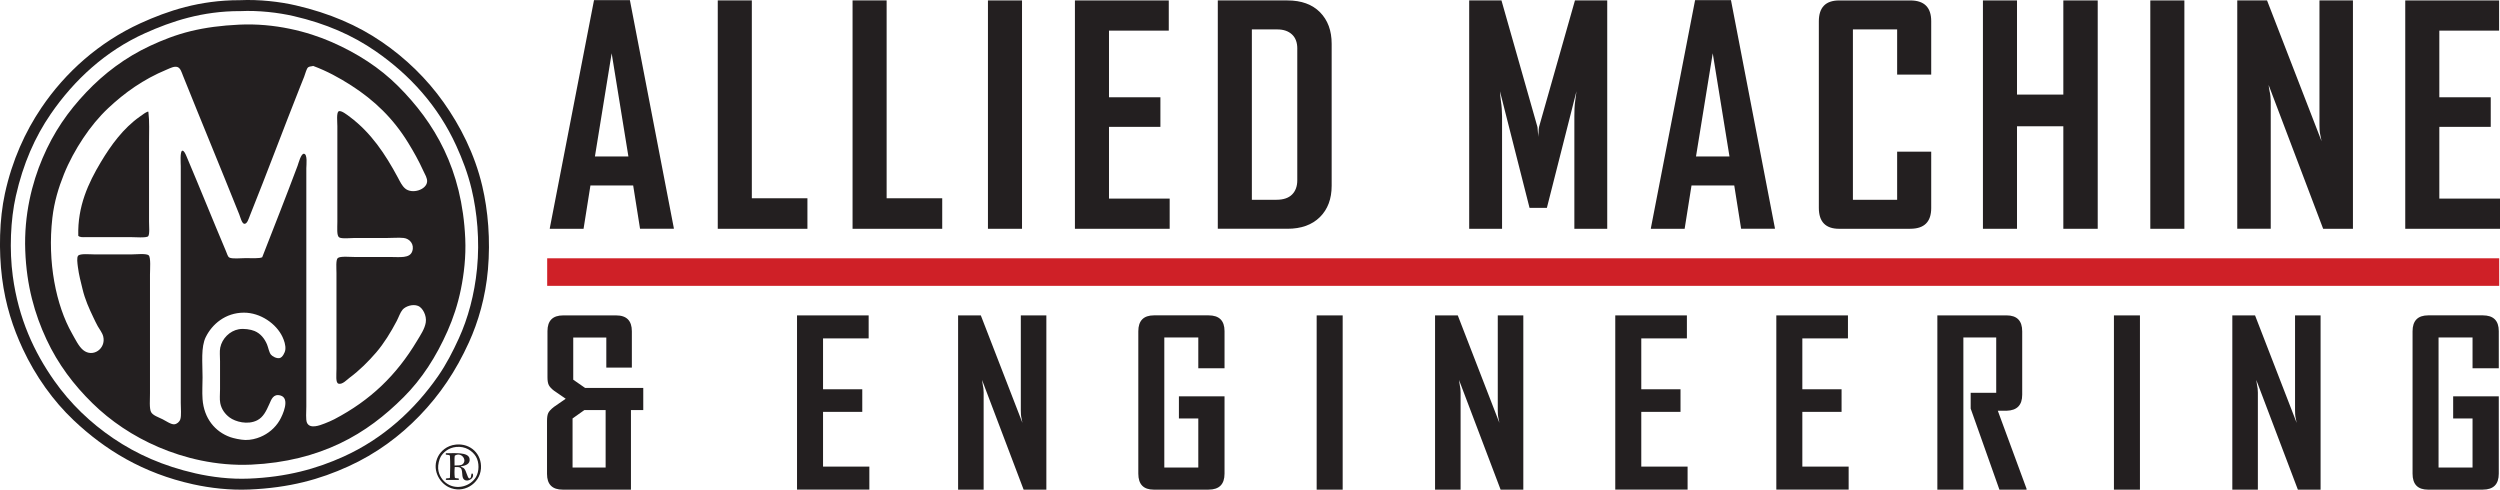
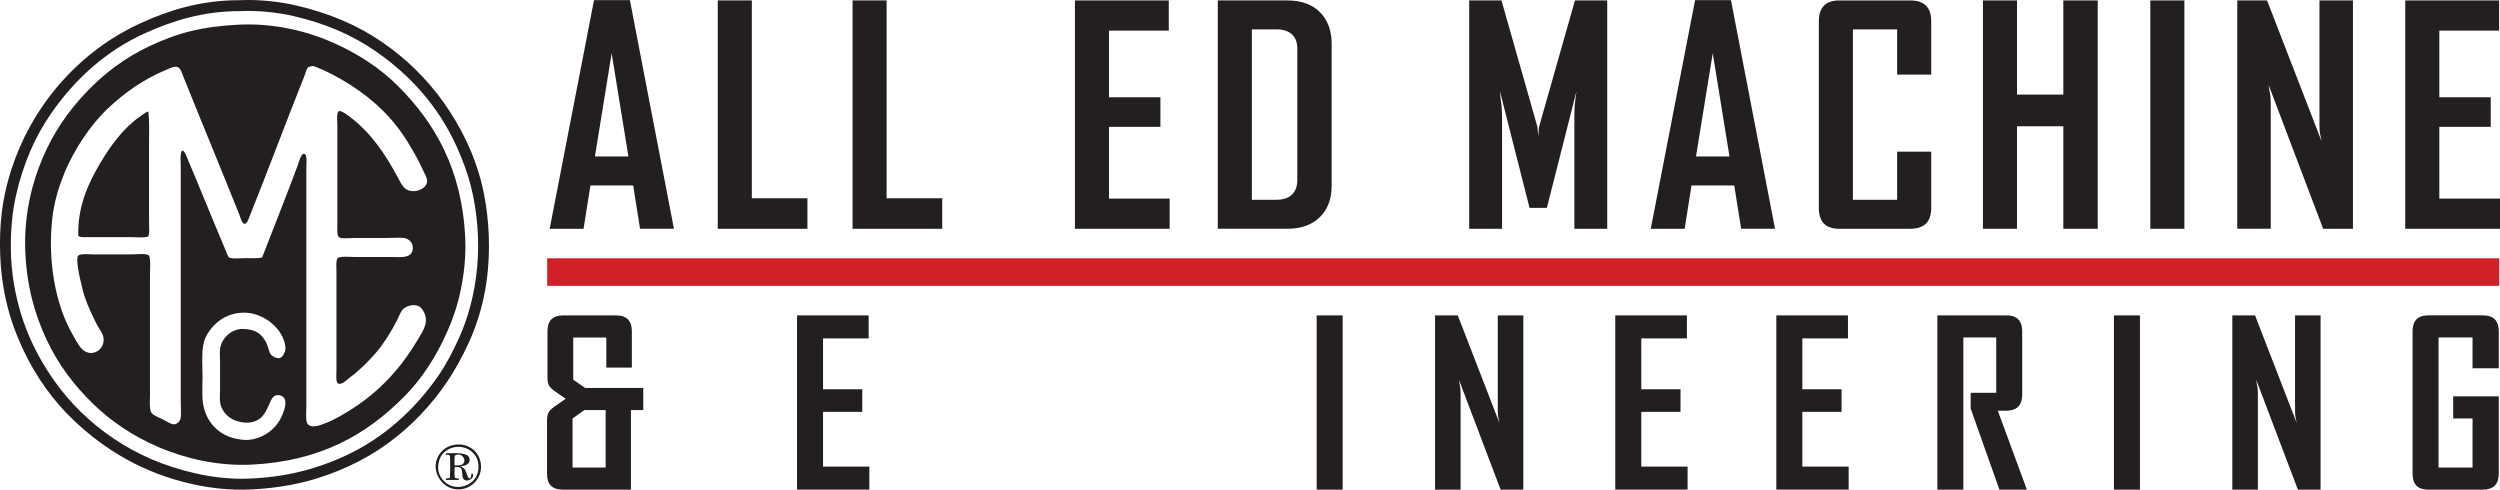
<svg xmlns="http://www.w3.org/2000/svg" id="Layer_1" data-name="Layer 1" viewBox="0 0 1225.37 240.03">
  <defs>
    <style>
      .cls-1 {
        fill: #cf2027;
      }

      .cls-2, .cls-3 {
        fill: #231f20;
      }

      .cls-3 {
        fill-rule: evenodd;
      }
    </style>
  </defs>
  <g>
    <path class="cls-2" d="m309.26,200.98v39.02h-33.43c-5.14,0-7.71-2.57-7.71-7.7v-26.02c0-1.71.2-3,.61-3.85.41-.86,1.32-1.84,2.74-2.96l5.81-4.02-5.7-3.92c-1.27-.97-2.12-1.88-2.57-2.74-.45-.86-.67-2.15-.67-3.86v-22.62c0-5.15,2.57-7.72,7.71-7.72h25.94c5.14,0,7.71,2.6,7.71,7.79v17.81h-12.52v-14.76h-16.21v20.68l5.81,4.03h28.51v10.85h-6.04Zm-12.41,0h-10.4l-5.81,4.12v24.06h16.21v-28.18Z" />
    <path class="cls-2" d="m390.66,240v-85.42h35.11v11.29h-22.36v24.93h19.23v11.07h-19.23v26.83h22.7v11.29h-35.44Z" />
-     <path class="cls-2" d="m501.73,240l-20.39-53.78c.07.75.19,1.49.34,2.24.15.6.26,1.25.34,1.96.07.71.11,1.36.11,1.96v47.63h-12.52v-85.42h11.14l20.39,52.66c-.15-.74-.3-1.49-.45-2.24-.15-.6-.24-1.25-.28-1.96-.04-.71-.06-1.36-.06-1.96v-46.51h12.52v85.42h-11.14Z" />
-     <path class="cls-2" d="m592.37,240h-26.83c-5.07,0-7.6-2.61-7.6-7.83v-69.77c0-5.22,2.57-7.83,7.71-7.83h26.72c5.22,0,7.83,2.58,7.83,7.75v18.19h-12.86v-15.09h-16.66v63.73h16.66v-24.04h-9.5v-10.85h22.36v37.9c0,5.22-2.61,7.83-7.83,7.83Z" />
    <path class="cls-2" d="m645.36,240v-85.42h12.75v85.42h-12.75Z" />
    <path class="cls-2" d="m735.52,240l-20.39-53.78c.07.75.18,1.49.33,2.24.15.6.26,1.25.34,1.96.07.71.11,1.36.11,1.96v47.63h-12.52v-85.42h11.14l20.39,52.66c-.15-.74-.3-1.49-.45-2.24-.15-.6-.24-1.25-.28-1.96-.04-.71-.06-1.36-.06-1.96v-46.51h12.52v85.42h-11.14Z" />
    <path class="cls-2" d="m791.72,240v-85.42h35.11v11.29h-22.36v24.93h19.23v11.07h-19.23v26.83h22.7v11.29h-35.44Z" />
    <path class="cls-2" d="m870.66,240v-85.42h35.11v11.29h-22.36v24.93h19.23v11.07h-19.23v26.83h22.7v11.29h-35.44Z" />
    <path class="cls-2" d="m980.01,240l-14.09-39.75v-7.73h12.52v-27.1h-16.1v74.58h-12.75v-85.42h33.88c5.14,0,7.71,2.61,7.71,7.83v31.08c0,5.07-2.54,7.68-7.6,7.83h-4.36l14.09,38.24v.45h-13.3Z" />
    <path class="cls-2" d="m1036.14,240v-85.42h12.75v85.42h-12.75Z" />
    <path class="cls-2" d="m1126.3,240l-20.39-53.78c.07.75.18,1.49.33,2.24.15.6.26,1.25.34,1.96.07.71.11,1.36.11,1.96v47.63h-12.52v-85.42h11.14l20.39,52.66c-.15-.74-.3-1.49-.45-2.24-.15-.6-.24-1.25-.28-1.96-.04-.71-.06-1.36-.06-1.96v-46.51h12.52v85.42h-11.14Z" />
    <path class="cls-2" d="m1216.94,240h-26.83c-5.07,0-7.6-2.61-7.6-7.83v-69.77c0-5.22,2.57-7.83,7.71-7.83h26.72c5.22,0,7.83,2.58,7.83,7.75v18.19h-12.86v-15.09h-16.66v63.73h16.66v-24.04h-9.5v-10.85h22.36v37.9c0,5.22-2.61,7.83-7.83,7.83Z" />
  </g>
  <rect class="cls-1" x="268.2" y="126.6" width="956.77" height="13.51" />
  <g>
    <path class="cls-3" d="m117.26,12.08c17.26-.82,33.42,3.32,45.38,8.56,12.59,5.52,23.56,12.64,32.43,21.51,17.89,17.88,31.47,40.7,32.97,74.81.39,8.84-.62,17.35-2.14,24.83-1.52,7.46-3.8,14.28-6.53,20.44-5.58,12.62-12.58,23.5-21.52,32.43-9.09,9.09-19.06,16.88-31.25,22.69-12.22,5.82-26.59,9.62-43.45,10.39-17.23.78-33.13-3.32-45.38-8.56-12.61-5.4-23.52-12.79-32.43-21.52-9.13-8.93-16.88-19.11-22.58-31.36-5.77-12.4-9.74-26.23-10.38-43.45-.66-17.5,3.3-33.15,8.46-45.27,5.52-12.98,12.52-22.95,21.51-32.43,8.6-9.06,19.02-17,31.25-22.69,6.03-2.81,12.58-5.4,19.8-7.17,7.36-1.8,15.08-2.79,23.86-3.21Zm33.83,20.87c-.87.64-1.33,2.91-2.03,4.71-.69,1.75-1.4,3.49-1.93,4.82-8.41,21.18-16.11,41.96-24.62,63.15-.62,1.54-1.33,4.21-2.78,4.07-1.17-.11-1.95-3.34-2.46-4.6-9.24-23.09-18.42-45.17-27.61-68.07-.64-1.58-1.18-3.66-2.67-4.17-1.56-.54-3.56.54-5.35,1.29-11.43,4.74-20.53,11.29-28.58,18.84-4.53,4.25-8.69,9.33-12.31,14.77-3.61,5.42-6.97,11.55-9.42,17.66-2.6,6.47-4.78,13.55-5.67,21.4-2.48,21.61,1.77,42.79,9.63,56.62,1.66,2.92,3.28,6.36,5.46,8.14,4.76,3.89,11.28-.68,9.85-6.64-.44-1.83-1.75-3.38-2.68-5.03-.8-1.44-1.53-3.01-2.14-4.28-2.08-4.37-4.09-8.71-5.35-14.02-.9-3.77-1.72-6.64-2.25-10.7-.24-1.87-.65-4.71.11-5.57,1.04-1.17,5.76-.64,8.24-.64h17.77c2.06,0,7.38-.59,8.56.43,1.14.98.65,7.03.65,9.42v58.23c0,2.91-.38,7.47.53,9.19.86,1.64,3.6,2.51,5.67,3.54,1.46.72,4.2,2.66,5.78,2.46,1.26-.16,2.48-1.19,2.89-2.46.59-1.8.22-5.35.22-8.03v-116.02c0-1.21-.46-7.38.75-7.6.81-.15,1.57,1.59,2.03,2.68,6.7,15.82,12.75,30.9,19.37,46.56.51,1.19.9,2.71,1.61,3.1,1.47.82,5.34.32,7.92.32,2.91,0,6.94.26,8.24-.43,5.71-14.6,11.74-29.92,17.34-44.85.42-1.11,1.63-5.99,3.1-5.88,1.87.14,1.18,5.62,1.18,7.06v116.77c0,2.67-.36,6.53.32,8.02,1.42,3.12,6.09,1.39,8.78.32,1.6-.63,3.27-1.34,4.6-2.03,17.69-9.26,30.48-21.57,40.56-38.43,1.66-2.77,3.77-5.84,4.28-8.99.57-3.45-1.58-7.28-3.74-8.14-2.83-1.11-6.31.32-7.6,1.82-1.18,1.37-1.91,3.68-2.89,5.56-2.85,5.45-6.28,11.02-10.06,15.42-3.73,4.33-8.21,8.83-13.06,12.41-1.24.92-3.59,3.52-5.46,2.89-1.45-.49-.96-4.2-.96-7.17v-47.1c0-2.21-.38-6.38.64-7.28,1.19-1.04,6.14-.53,8.35-.53h17.34c4.76,0,9.61.76,10.81-2.79,1.17-3.42-1.24-6.21-4.17-6.53-2.44-.26-5.13,0-7.92,0h-16.05c-1.84,0-6.51.53-7.71-.32-1.24-.87-.85-4.7-.85-7.6v-46.88c0-1.99-.52-6.65.64-7.28,1.19-.65,4.22,1.77,5.56,2.78,10.37,7.8,17.25,18.13,23.44,29.65,1.12,2.1,2.01,4.02,3.53,5.35,3.35,2.94,10.4.73,10.81-3.21.19-1.8-1.05-3.68-1.82-5.35-2.35-5.15-4.67-9.26-7.39-13.7-7.32-11.98-16.58-20.9-28.04-28.25-5.72-3.67-11.89-7.05-18.62-9.53-.37.26-1.65.13-2.35.64Zm-50.2,132.18c-2.49,5-1.61,12.62-1.61,19.8,0,3.5-.25,7.19,0,10.71.68,9.46,6.17,15.99,13.59,18.62,1.5.54,5.04,1.35,7.39,1.4,2.65.05,5.23-.61,7.38-1.5,3.78-1.57,7.23-4.38,9.42-8.14,1.51-2.58,5.34-10.91.32-12.2-3.46-.89-4.39,2.02-5.35,4.18-1.54,3.44-2.98,6.51-5.99,8.02-4.67,2.36-10.67.7-13.49-1.39-2.22-1.64-4.02-4.02-4.6-7.07-.37-1.95-.1-4.36-.1-6.74v-13.7c0-2.37-.28-4.87.1-6.74.91-4.45,4.66-8.21,9.1-9,2.51-.44,5.84.08,7.71.86,3,1.25,4.91,3.75,6.1,6.53.61,1.42.99,3.85,1.92,5.03.68.85,2.75,2.03,4.28,1.71,1.33-.27,2.58-2.53,2.79-4.07.29-2.24-.66-4.74-1.39-6.31-3.02-6.42-10.74-11.9-18.94-11.88-9.11.03-15.56,5.72-18.62,11.88Z" />
    <path class="cls-3" d="m72.52,54.68c.08.02.1.11.21.11.58,4.69.32,9.99.32,15.2v38.53c0,2.16.41,6.39-.43,7.28-.85.9-6.68.43-8.45.43h-22.05c-1.36,0-2.79.22-3.75-.64-.4-14.53,4.96-25.93,11.02-36.07,5-8.35,11.01-16.63,19.16-22.37,1.41-.99,2.7-2.05,3.96-2.46Z" />
    <path class="cls-3" d="m223.54,217.9c7.07-.69,12.71,4.63,12.2,11.77-.55,7.61-8.79,12.56-15.84,9.1-4.82-2.37-8.35-8.97-5.14-15.1,1.22-2.32,4.02-5.31,8.78-5.77Zm-7.49,5.89c-.77,1.27-1.43,4.04-1.29,5.89.27,3.49,2.35,6.1,4.5,7.49,4.7,3.05,11.29,1.22,14.02-3.32,1.62-2.7,1.72-7.19,0-10.06-1.66-2.76-5.14-5.2-9.74-4.71-3.8.41-6.29,2.71-7.49,4.71Z" />
    <path class="cls-3" d="m225.79,228.6c.62.57.97.41,1.6.96,1.27,1.1,1.67,4.9,2.68,4.93.96.03.77-1.49,1.07-2.36h.53c1.21,2.45-3.15,4.75-4.6,2.45-.88-1.41-.11-4.54-1.5-5.35-.81-.48-1.66-.19-2.67-.33-.18,1.44-.18,3.6,0,5.04.13.8,1.6.25,2.03.75.2.81-.86.52-1.39.53-1.21.04-2.32.05-3.64,0-.46-.02-1.5.28-1.39-.43.21-.69,1.66-.11,2.03-.65.17-3.32.18-7.38,0-10.7-.24-.65-1.4-.39-2.03-.65v-.64c4.37.05,11.17-.73,11.66,2.78.35,2.46-1.94,3.35-4.39,3.64Zm.96-1.06c2.45-2.05-.75-6.27-3.85-4.18-.24,1.4-.05,3.23-.1,4.81,1.67-.08,3.09.08,3.96-.64Z" />
    <path class="cls-3" d="m117.58.09c9.37-.44,19.6.73,27.5,2.57,16.52,3.84,30.17,9.74,42.06,17.87,11.69,7.99,22.07,18.04,30.29,29.65,8.11,11.45,15.21,25.18,18.95,40.99,2.84,12.04,4.06,26.42,2.78,40.99-1.17,13.38-4.72,25.56-9.31,35.64-6.44,14.16-14.23,25.63-24.08,35.85-9.8,10.18-21.36,18.73-35,24.94-14.01,6.38-28.84,10.51-48.6,11.35-9.48.4-19.07-.71-27.5-2.56-24.62-5.43-43.25-16.91-58.55-31.37-10.03-9.48-18.73-21.67-24.94-34.99-4.82-10.35-8.49-21.5-10.17-34.78-1.68-13.34-1.33-28.76,1.39-41.32,3.58-16.46,9.98-30.38,17.87-42.06,11.77-17.43,28.3-32.18,48.48-41.42C82.33,5.23,97.9.09,117.36.09c.07,0,.14,0,.22,0Zm0,5.35c-18.49,0-33.46,4.97-46.45,10.81-19.47,8.75-34.85,23.04-46.24,39.6-7.73,11.25-13.53,24.3-17.12,40.24-2.64,11.72-3.21,26.55-1.5,39.28,2.81,20.88,10.51,37.32,20.34,51.27,7.9,11.22,17.77,20.66,29.01,28.26,11.43,7.72,24.37,13.52,40.24,17.13,8.01,1.81,17.04,2.93,26.12,2.56,18.57-.74,33.22-4.82,46.45-10.81,19.38-8.77,34.86-22.93,46.34-39.49,3.86-5.57,7.11-11.8,10.17-18.52,4.42-9.72,7.62-21.29,8.88-34.14,1.36-13.86.04-27.53-2.67-38.96-1.83-7.68-4.49-14.59-7.49-21.19-8.91-19.58-22.78-34.77-39.49-46.34-11.32-7.84-24.39-13.59-40.13-17.23-7.57-1.75-17.33-2.89-26.22-2.46-.07,0-.14,0-.21,0Z" />
  </g>
  <g>
    <path class="cls-2" d="m313.72,112.14l-3.37-21.24h-20.95l-3.37,21.24h-16.55v-.29L291.16.06h17.58l21.54,111.78v.29h-16.55Zm-13.92-86l-8.2,50.54h16.41l-8.2-50.54Z" />
    <path class="cls-2" d="m351.81,112.14V.21h16.7v96.98h27.25v14.94h-43.95Z" />
    <path class="cls-2" d="m417.88,112.14V.21h16.7v96.98h27.25v14.94h-43.95Z" />
-     <path class="cls-2" d="m484.24,112.14V.21h16.7v111.93h-16.7Z" />
    <path class="cls-2" d="m526.87,112.14V.21h46v14.8h-29.3v32.67h25.2v14.5h-25.2v35.16h29.74v14.8h-46.44Z" />
    <path class="cls-2" d="m646.93,106.42c-3.86,3.81-9.16,5.71-15.9,5.71h-34.13V.21h34.13c6.83,0,12.16,1.93,15.97,5.79,3.81,3.86,5.71,9.01,5.71,15.46v69.59c0,6.45-1.93,11.57-5.79,15.38Zm-11.06-82.59c0-3.04-.88-5.37-2.64-6.98-1.76-1.62-4.15-2.43-7.18-2.43h-12.45v83.5h12.01c3.42,0,5.98-.86,7.69-2.57,1.71-1.71,2.56-4.04,2.56-6.98V23.83Z" />
    <path class="cls-2" d="m771.67,112.14v-55.23c0-1.07.02-2.29.07-3.66.05-1.37.17-2.68.37-3.96.19-1.46.39-2.98.59-4.54l-14.5,57.13h-8.5l-14.5-57.13c.1,1.56.24,3.08.44,4.54.2,1.27.34,2.59.44,3.96.1,1.37.15,2.59.15,3.66v55.23h-16.11V.21h15.82l17.58,61.82c.1.29.15.71.15,1.25s.05,1.1.15,1.68c0,.68.05,1.42.15,2.2,0-.78.05-1.51.15-2.2,0-1.17.1-2.15.29-2.93L771.96.21h15.82v111.93h-16.12Z" />
    <path class="cls-2" d="m853.41,112.14l-3.37-21.24h-20.95l-3.37,21.24h-16.55v-.29L830.85.06h17.58l21.54,111.78v.29h-16.55Zm-13.92-86l-8.2,50.54h16.41l-8.2-50.54Z" />
    <path class="cls-2" d="m936.33,112.14h-34.87c-6.64,0-9.96-3.42-9.96-10.25V10.47c0-6.83,3.32-10.25,9.96-10.25h34.87c6.83,0,10.25,3.38,10.25,10.15v26.18h-16.7V14.42h-21.68v83.5h21.68v-23.59h16.7v27.65c0,6.77-3.42,10.15-10.25,10.15Z" />
    <path class="cls-2" d="m1011.34,112.14v-50.25h-22.71v50.25h-16.7V.21h16.7v46.15h22.71V.21h16.85v111.93h-16.85Z" />
    <path class="cls-2" d="m1053.97,112.14V.21h16.7v111.93h-16.7Z" />
    <path class="cls-2" d="m1138.69,112.14l-26.72-70.47c.1.98.24,1.96.44,2.93.2.78.34,1.64.44,2.56.1.93.15,1.78.15,2.56v62.41h-16.41V.21h14.6l26.72,69c-.2-.98-.39-1.95-.59-2.93-.2-.78-.32-1.63-.37-2.56-.05-.93-.07-1.78-.07-2.56V.21h16.41v111.93h-14.6Z" />
    <path class="cls-2" d="m1178.93,112.14V.21h46v14.8h-29.3v32.67h25.2v14.5h-25.2v35.16h29.74v14.8h-46.44Z" />
  </g>
</svg>